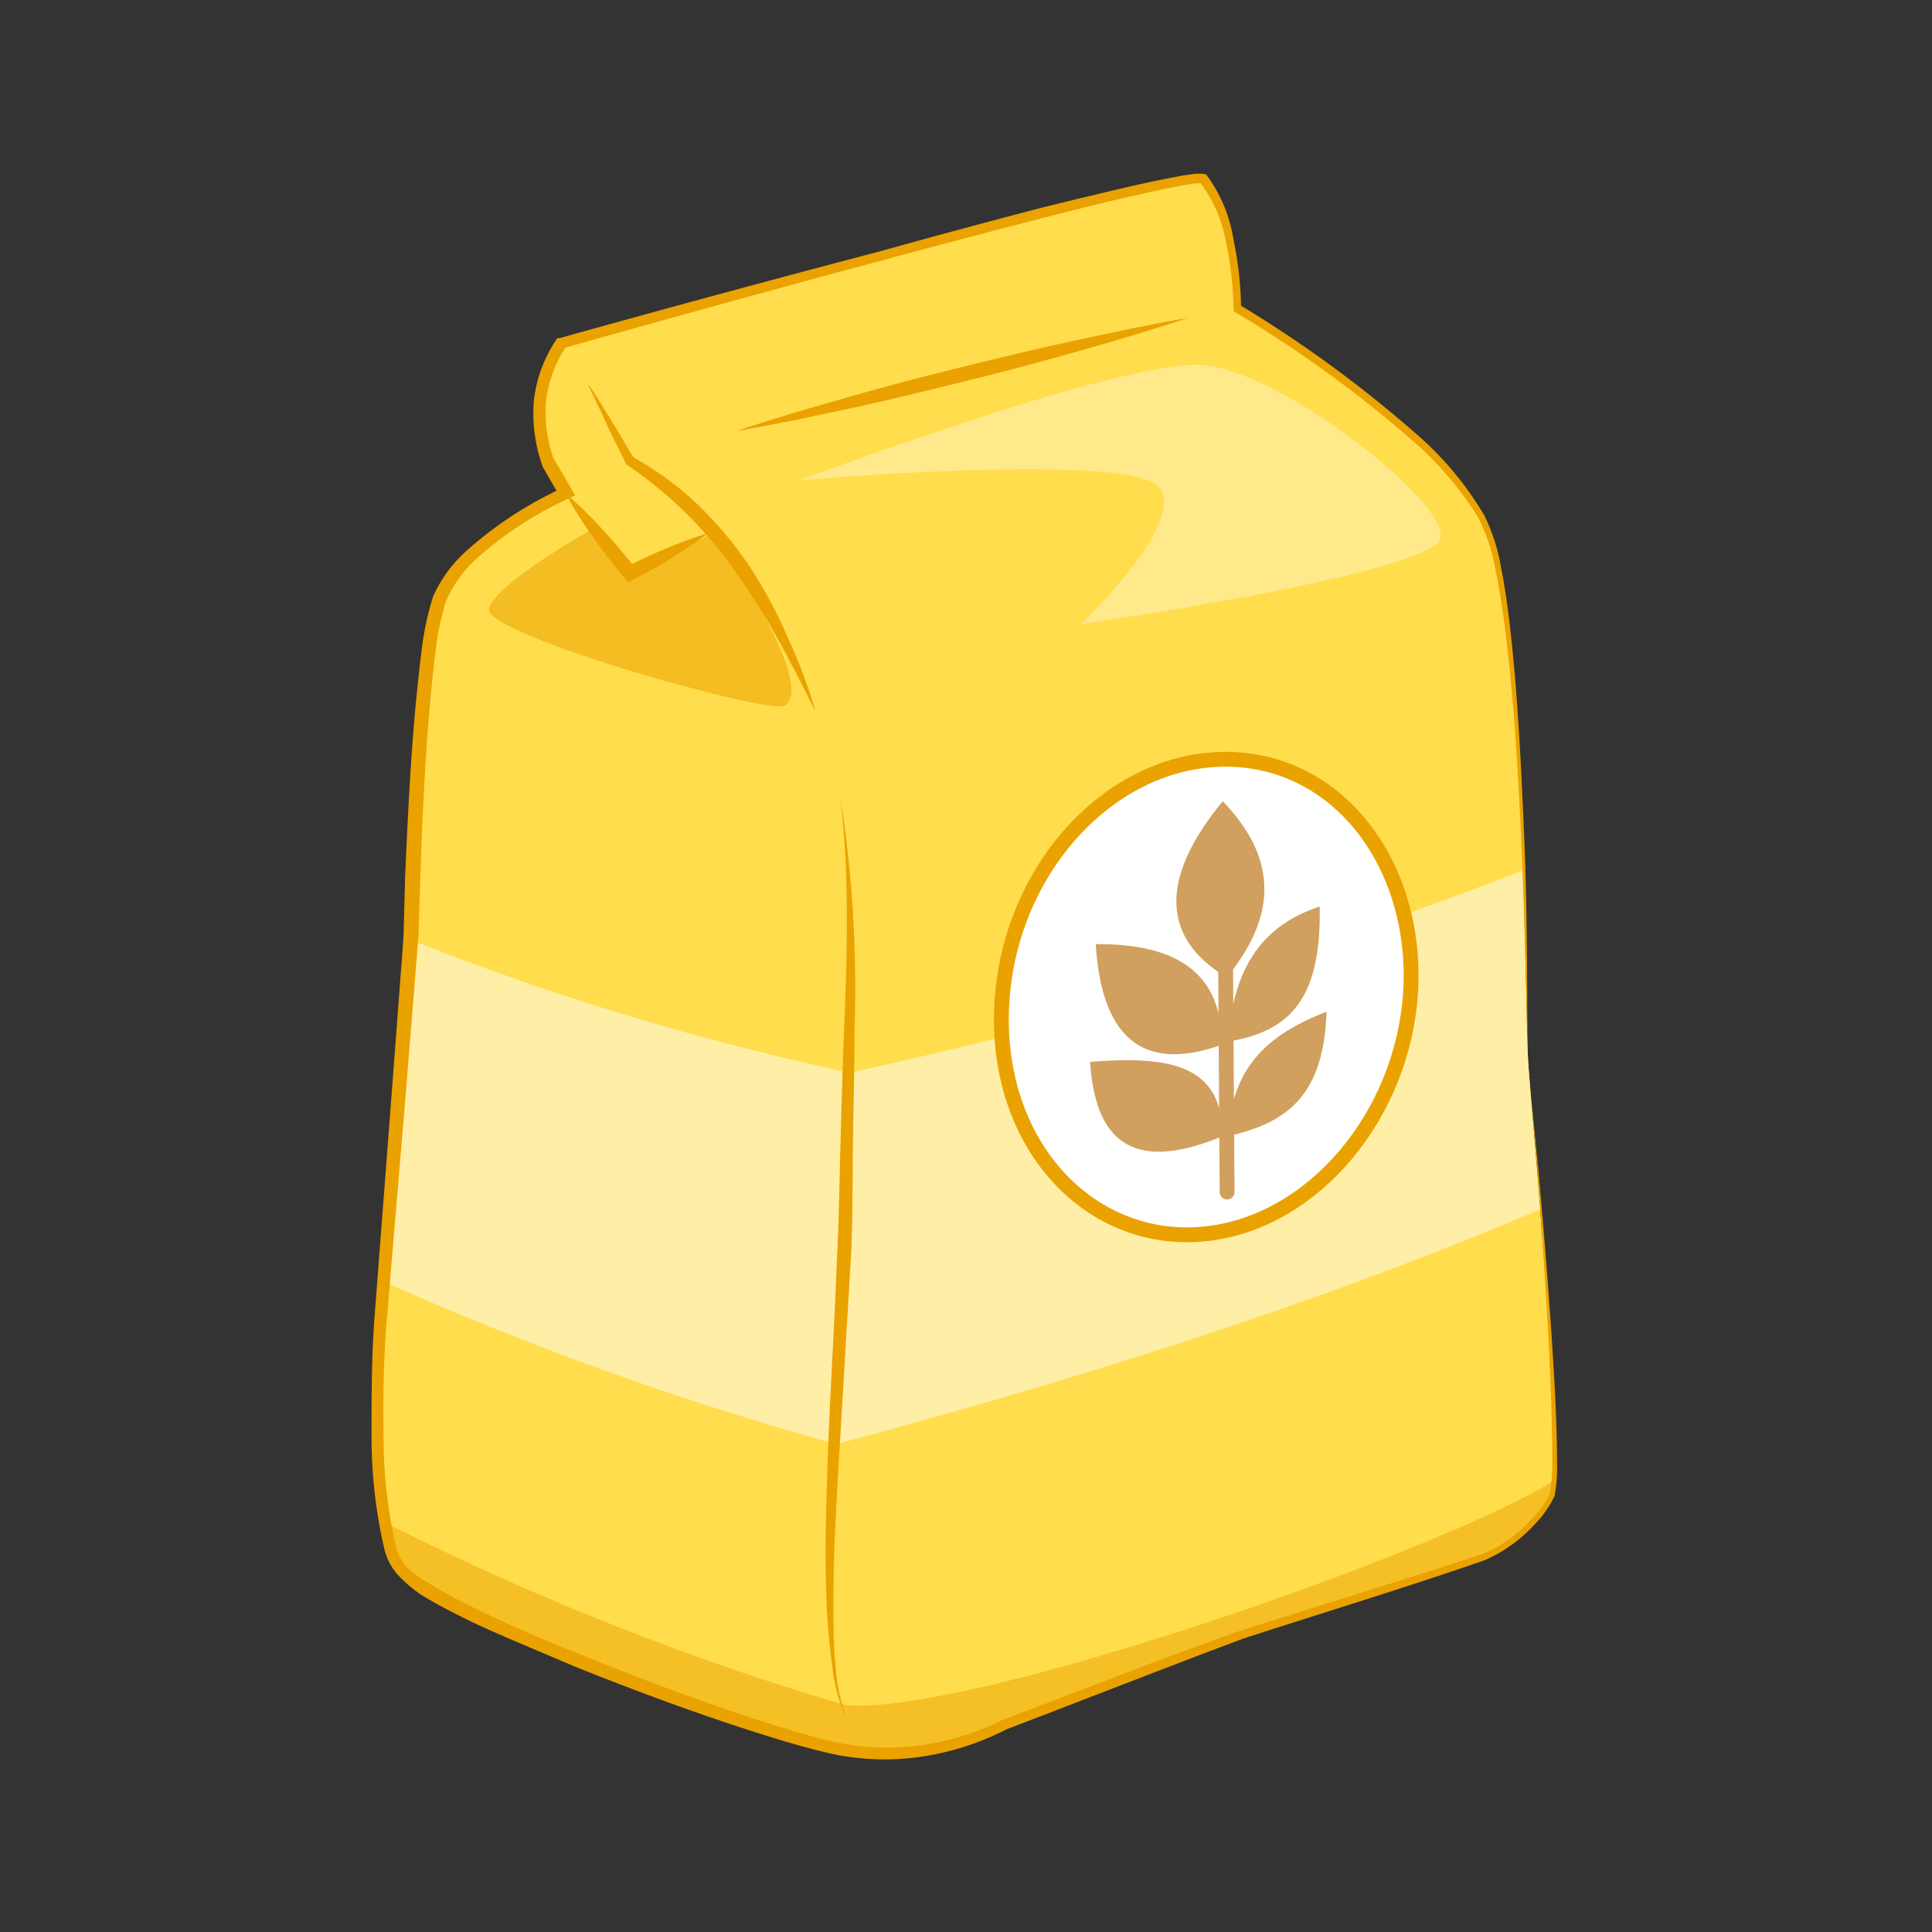
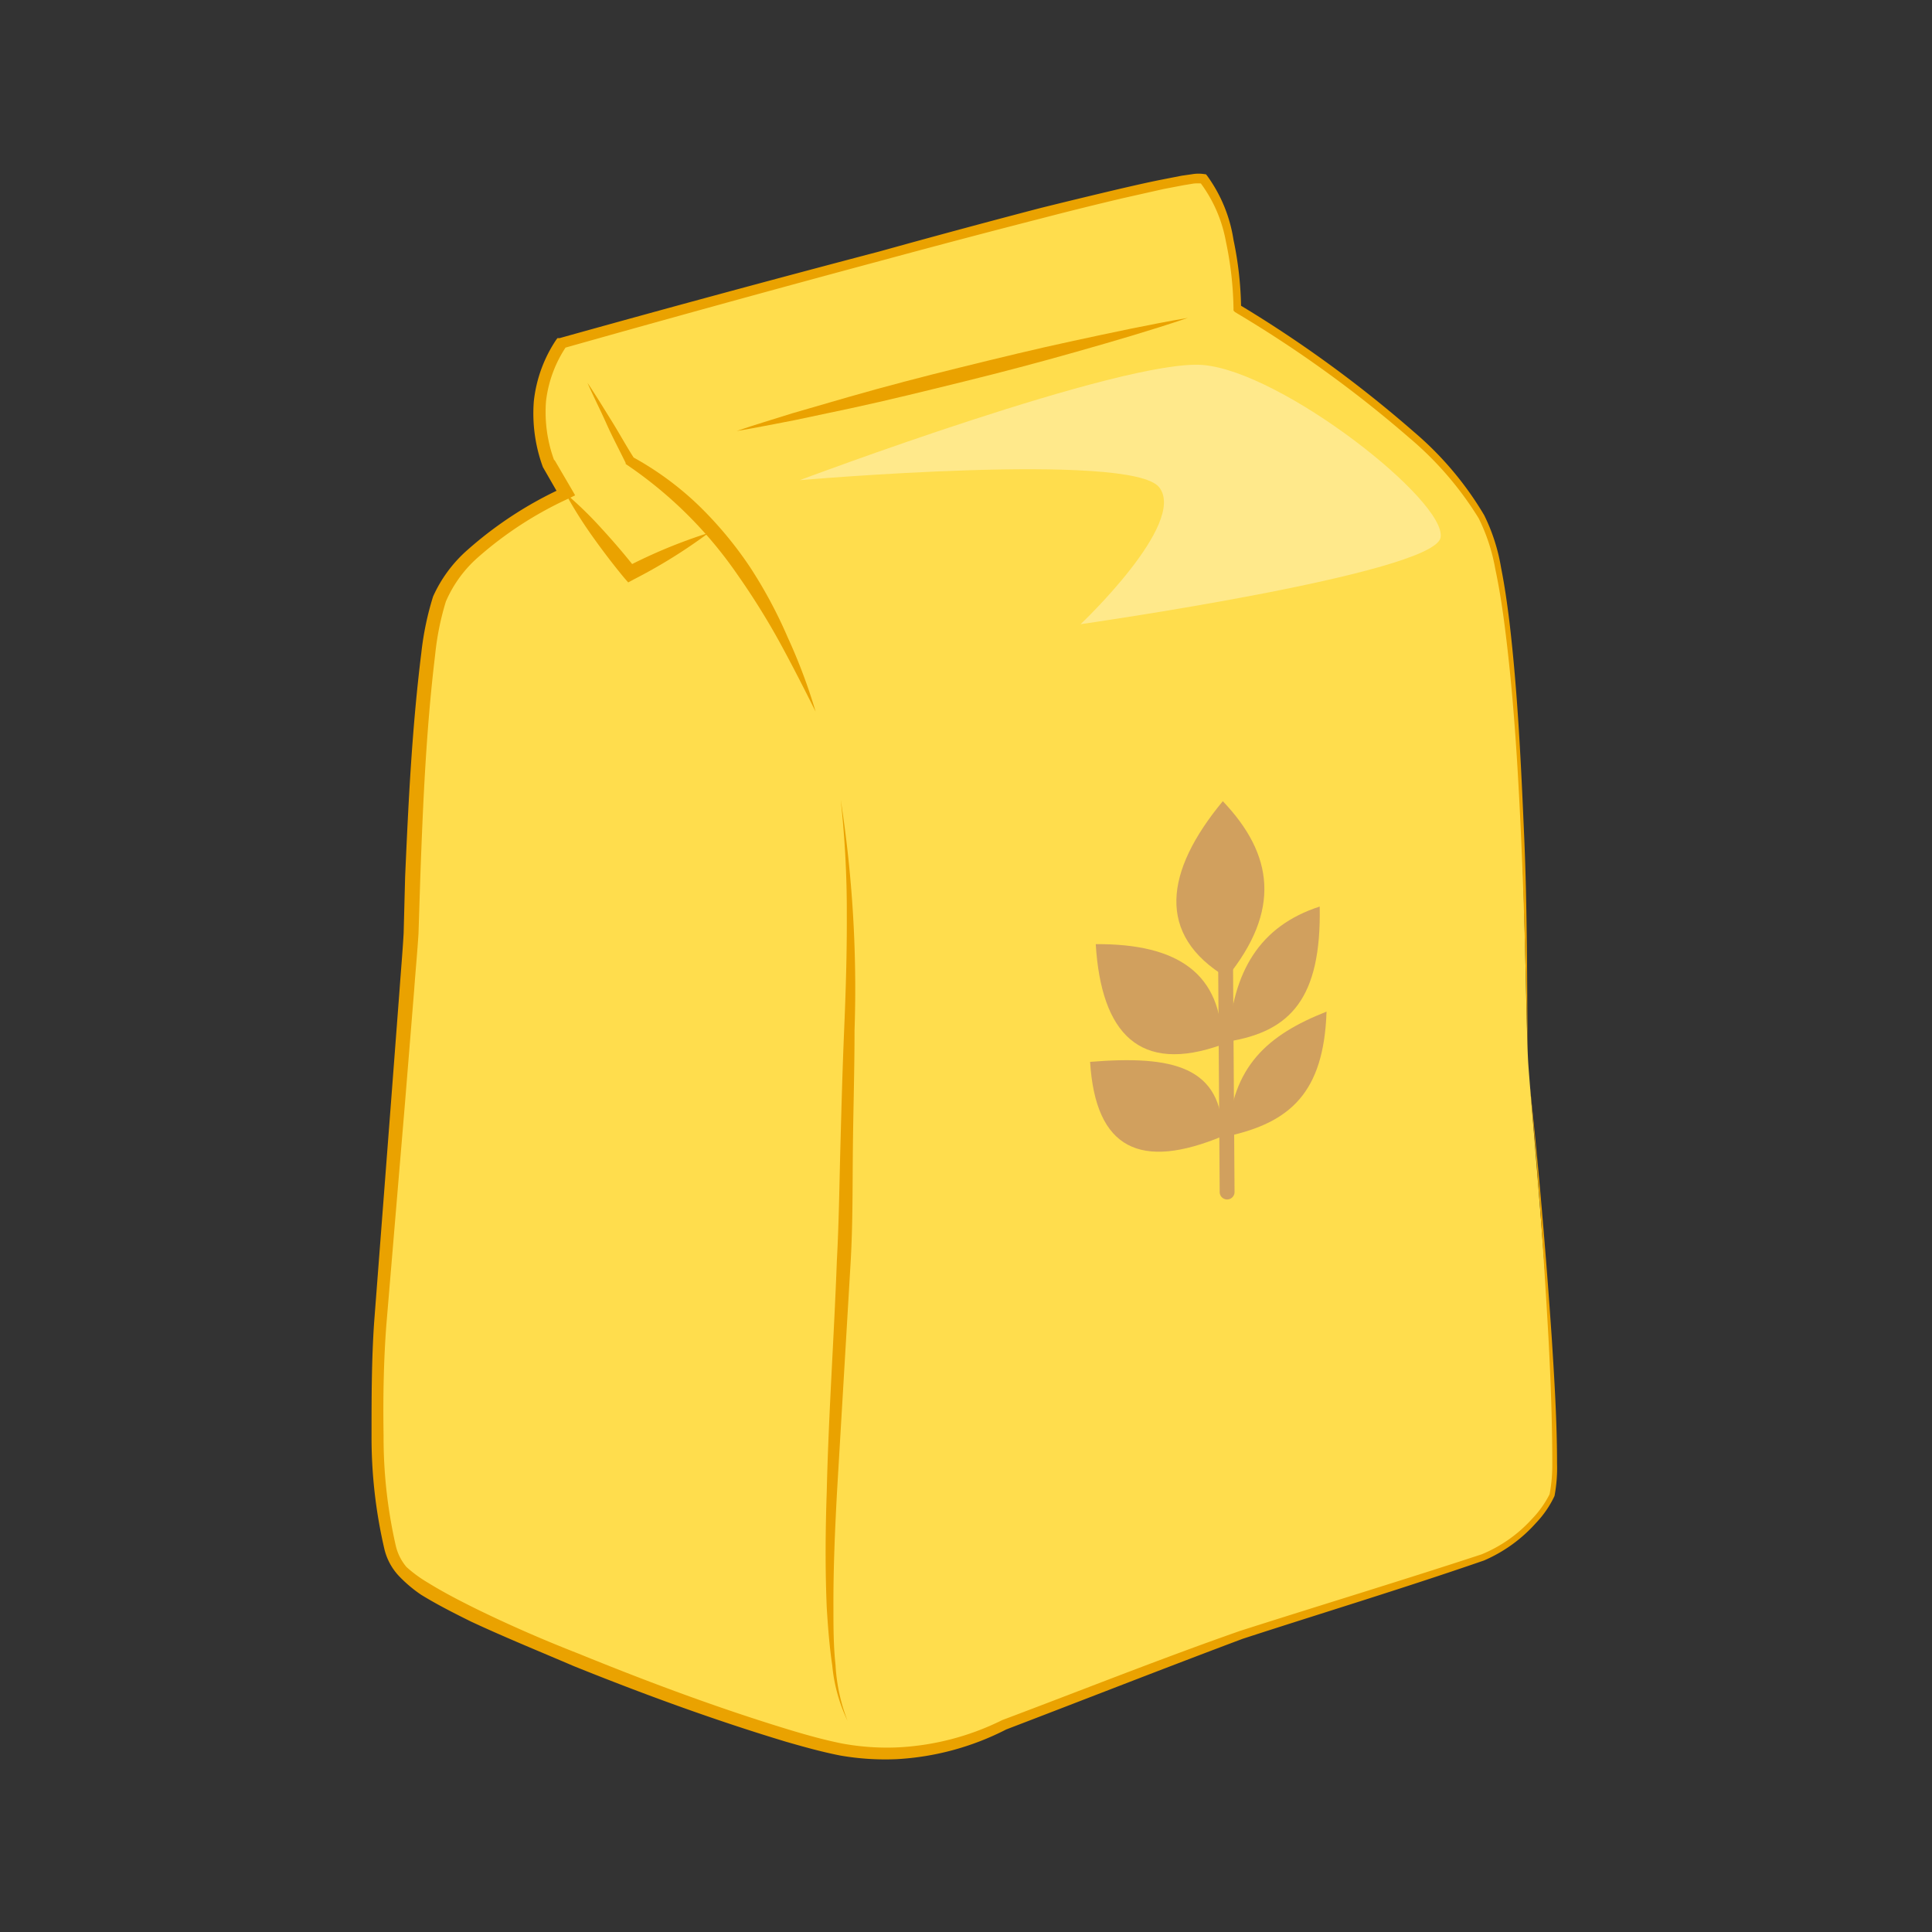
<svg xmlns="http://www.w3.org/2000/svg" viewBox="0 0 130 130">
  <rect x="0" y="0" width="130" height="130" fill="#333333" stroke="none" />
  <defs>
    <style>.cls-1,.cls-9{fill:none;}.cls-2{fill:#ffdd4d;}.cls-3{clip-path:url(#clip-path);}.cls-11,.cls-4{fill:#ffeea6;}.cls-5,.cls-7{fill:#f4bd22;}.cls-5{opacity:0.9;}.cls-6{fill:#eaa200;}.cls-8{fill:#fff;stroke:#eaa200;}.cls-8,.cls-9{stroke-miterlimit:10;}.cls-9{stroke:#d1a05e;stroke-linecap:round;}.cls-10{fill:#d1a05e;}.cls-11{opacity:0.7;}</style>
    <clipPath id="clip-path">
-       <path class="cls-1" d="M29.52,40.44C28.07,44.5,27.62,63,27.62,63s-1.73,22.6-2,25.78-.58,13.62,1.15,16.52,24.63,11.59,30.43,12.46a17.83,17.83,0,0,0,10.43-1.74l15.06-5.8,16.15-5.12a9.94,9.94,0,0,0,4.27-2.66,8,8,0,0,0,1.31-1.78c.87-1.74-1.29-24.91-1.58-29s-.16-29.84-2.76-36.22S83.25,20.74,83.25,20.74s0-6.09-2.32-8.69c-1.73-.58-43.17,11-43.17,11a8.69,8.69,0,0,0-.86,8.11l1.15,2S31,36.38,29.52,40.44Z" />
-     </clipPath>
+       </clipPath>
  </defs>
  <g id="Complete">
    <g id="Flour">
      <path class="cls-2" d="M29.52,40.44C28.07,44.5,27.62,63,27.62,63s-1.73,22.6-2,25.78-.58,13.62,1.15,16.52,24.63,11.59,30.43,12.46a17.83,17.83,0,0,0,10.43-1.74l15.06-5.8,16.15-5.12a9.94,9.94,0,0,0,4.27-2.66,8,8,0,0,0,1.31-1.78c.87-1.74-1.29-24.91-1.58-29s-.16-29.84-2.76-36.22S83.25,20.74,83.25,20.74s0-6.09-2.32-8.69c-1.73-.58-43.17,11-43.17,11a8.69,8.69,0,0,0-.86,8.11l1.15,2S31,36.38,29.52,40.44Z" />
      <g class="cls-3">
        <path class="cls-4" d="M103.48,58.18a303.89,303.89,0,0,1-46.3,14A184.09,184.09,0,0,1,24.6,62L23.09,85A217.28,217.28,0,0,0,56.27,97.17C74,92.42,90.67,87.06,105.44,80.59Z" />
-         <path class="cls-5" d="M24.51,101.73a185,185,0,0,0,32.35,13c9,.84,46.12-12.44,49.18-16.27l1.73,7.65-44,16.66-43.37-13Z" />
      </g>
      <path class="cls-6" d="M79.93,21.39c-2.48.84-5,1.57-7.5,2.28s-5,1.37-7.56,2-5.06,1.25-7.61,1.8l-3.83.81c-1.29.24-2.56.51-3.86.72,1.24-.43,2.49-.79,3.74-1.19l3.76-1.09c2.51-.72,5-1.37,7.56-2s5.06-1.24,7.62-1.79S77.35,21.83,79.93,21.39Z" />
-       <path class="cls-7" d="M39.68,35.71S33.2,39.33,32.9,41s18.7,7.09,19.9,6.48C55.07,46,48,35.86,48,35.86L42.4,38.57Z" />
      <path class="cls-6" d="M39.53,25.76c.56.83,1.08,1.69,1.61,2.54s1,1.72,1.55,2.57l-.12-.12A20.88,20.88,0,0,1,47,34a25.74,25.74,0,0,1,3.48,4.18A31.2,31.2,0,0,1,53,42.88a37.33,37.33,0,0,1,1.88,5c-.8-1.6-1.61-3.19-2.46-4.74a49,49,0,0,0-2.81-4.49,28.26,28.26,0,0,0-7.42-7.37l-.09-.06,0-.07c-.44-.9-.91-1.78-1.32-2.7S39.93,26.68,39.53,25.76Z" />
      <path class="cls-6" d="M38.05,33.2a26,26,0,0,1,2.49,2.43c.78.85,1.53,1.73,2.24,2.63l-.61-.12a35.09,35.09,0,0,1,5.51-2.28A35.52,35.52,0,0,1,42.62,39l-.35.19L42,38.88c-.73-.88-1.43-1.8-2.1-2.74A28.62,28.62,0,0,1,38.05,33.2Z" />
      <path class="cls-6" d="M102.79,70.85c-.11-4.85-.22-9.7-.44-14.54s-.51-9.68-1.14-14.48c-.16-1.2-.35-2.39-.6-3.57a12.54,12.54,0,0,0-1.11-3.38,22.49,22.49,0,0,0-4.67-5.42A80.94,80.94,0,0,0,83.1,21L83,20.9v-.16a23.3,23.3,0,0,0-.51-4.48,9.38,9.38,0,0,0-1.75-4l.14.09a3.09,3.09,0,0,0-.56,0l-.67.11-1.36.26-2.71.61q-2.72.64-5.41,1.34-5.38,1.38-10.77,2.84-10.76,2.89-21.49,5.92l.23-.17A8.31,8.31,0,0,0,36.74,27a9.42,9.42,0,0,0,.56,4l0-.07,1.17,2,.23.4-.43.21a24.85,24.85,0,0,0-6.15,4A8.34,8.34,0,0,0,30,40.48a18.46,18.46,0,0,0-.72,3.58c-.6,4.95-.82,10-1,15l-.12,3.76c-.08,1.28-.2,2.51-.29,3.77l-.61,7.52L26,89.11c-.19,2.48-.23,5-.19,7.48a32.71,32.71,0,0,0,.81,7.37,3.43,3.43,0,0,0,.73,1.48,8.88,8.88,0,0,0,1.45,1.06c1.05.65,2.16,1.22,3.27,1.77,2.25,1.1,4.55,2.1,6.86,3,4.64,1.89,9.35,3.65,14.14,5.11,1.19.36,2.4.7,3.61.94a16.67,16.67,0,0,0,3.67.26,17.74,17.74,0,0,0,7.09-1.84l0,0h0c5.32-2,10.6-4.11,16-6,5.41-1.73,10.89-3.39,16.25-5.15a9.36,9.36,0,0,0,3.39-2.38,6.73,6.73,0,0,0,1.19-1.67,10.53,10.53,0,0,0,.18-2.06c0-2.84-.11-5.68-.26-8.52-.32-5.67-.72-11.34-1.26-17,.61,5.65,1.09,11.32,1.48,17,.18,2.84.36,5.68.36,8.53a10.12,10.12,0,0,1-.17,2.17,6.83,6.83,0,0,1-1.24,1.81,10,10,0,0,1-3.5,2.53c-5.41,1.87-10.82,3.51-16.24,5.27-5.33,2-10.6,4.07-15.91,6.1l0,0a18.32,18.32,0,0,1-7.37,2,17.59,17.59,0,0,1-3.83-.25c-1.26-.25-2.47-.59-3.68-.94-4.83-1.46-9.55-3.19-14.22-5.07-2.33-1-4.65-1.94-6.92-3-1.13-.56-2.26-1.13-3.35-1.8A9.08,9.08,0,0,1,26.8,106a4,4,0,0,1-.95-1.83A33.16,33.16,0,0,1,25,96.61c0-2.52,0-5,.17-7.57l1.15-15,.57-7.5c.09-1.25.2-2.52.27-3.74L27.26,59c.22-5,.46-10,1.09-15.07a20,20,0,0,1,.79-3.79A9.14,9.14,0,0,1,31.46,37a26,26,0,0,1,6.42-4.18l-.2.61-1.15-2,0,0,0,0A10.5,10.5,0,0,1,35.92,27a9.21,9.21,0,0,1,1.5-4.13l.09-.12.15,0q10.74-3,21.52-5.83Q64.57,15.42,70,14q2.7-.67,5.42-1.31c.91-.21,1.82-.42,2.73-.6l1.38-.27.7-.1a2.49,2.49,0,0,1,.83,0l.07,0,.07.07A9.88,9.88,0,0,1,83,16.14a23.57,23.57,0,0,1,.51,4.6l-.14-.25a82.46,82.46,0,0,1,11.78,8.58,22.11,22.11,0,0,1,4.72,5.6A12.59,12.59,0,0,1,101,38.18c.24,1.2.41,2.4.56,3.61.57,4.82.79,9.67,1,14.52S102.75,66,102.79,70.85Z" />
      <path class="cls-6" d="M56.57,53.81a83.09,83.09,0,0,1,.93,15.52c0,2.6-.08,5.19-.11,7.78s0,5.18-.15,7.78l-.92,15.52c-.14,2.58-.25,5.16-.24,7.75,0,1.29,0,2.58.14,3.86a12.17,12.17,0,0,0,.81,3.77A11,11,0,0,1,56,112.06c-.19-1.29-.29-2.59-.37-3.89-.11-2.6-.09-5.2,0-7.79.12-5.19.49-10.37.68-15.54.14-2.58.17-5.16.24-7.75s.14-5.19.25-7.77.19-5.18.18-7.76A69.19,69.19,0,0,0,56.57,53.81Z" />
-       <path class="cls-8" d="M67.38,68.6c0-9.49,7-17.51,15.09-17.51,7.65,0,13,7.21,12.44,15.78C94.34,75.08,88.41,82.15,81.3,83,73.79,83.91,67.38,77.65,67.38,68.6Z" />
      <line class="cls-9" x1="82.57" y1="80.21" x2="82.47" y2="65.19" />
      <path class="cls-10" d="M82.28,53.91c-3.9,4.71-4.52,9,.27,11.86C86.2,61.28,85.71,57.51,82.28,53.91Z" />
      <path class="cls-10" d="M82.23,70.29c-5.55,2-8.13-.74-8.5-6.76C79.3,63.49,82.22,65.54,82.23,70.29Z" />
-       <path class="cls-10" d="M88.8,61c.12,6.21-2,8.41-6.15,9.08C82.93,65.37,84.76,62.31,88.8,61Z" />
+       <path class="cls-10" d="M88.8,61c.12,6.21-2,8.41-6.15,9.08C82.93,65.37,84.76,62.31,88.8,61" />
      <path class="cls-10" d="M82.27,76.45c-5.51,2.29-8.55.91-8.92-5C78.92,71,82.26,71.75,82.27,76.45Z" />
      <path class="cls-10" d="M82.62,76.45c.28-4.68,2.65-6.81,6.64-8.38-.18,5.48-2.48,7.46-6.64,8.38" />
      <path class="cls-11" d="M53.81,32.31S76.1,30.37,78,32.79,72.71,42,72.71,42s23.74-3.39,24.22-5.82S86.27,25,80.94,24.56,53.81,32.31,53.81,32.31Z" />
    </g>
  </g>
</svg>